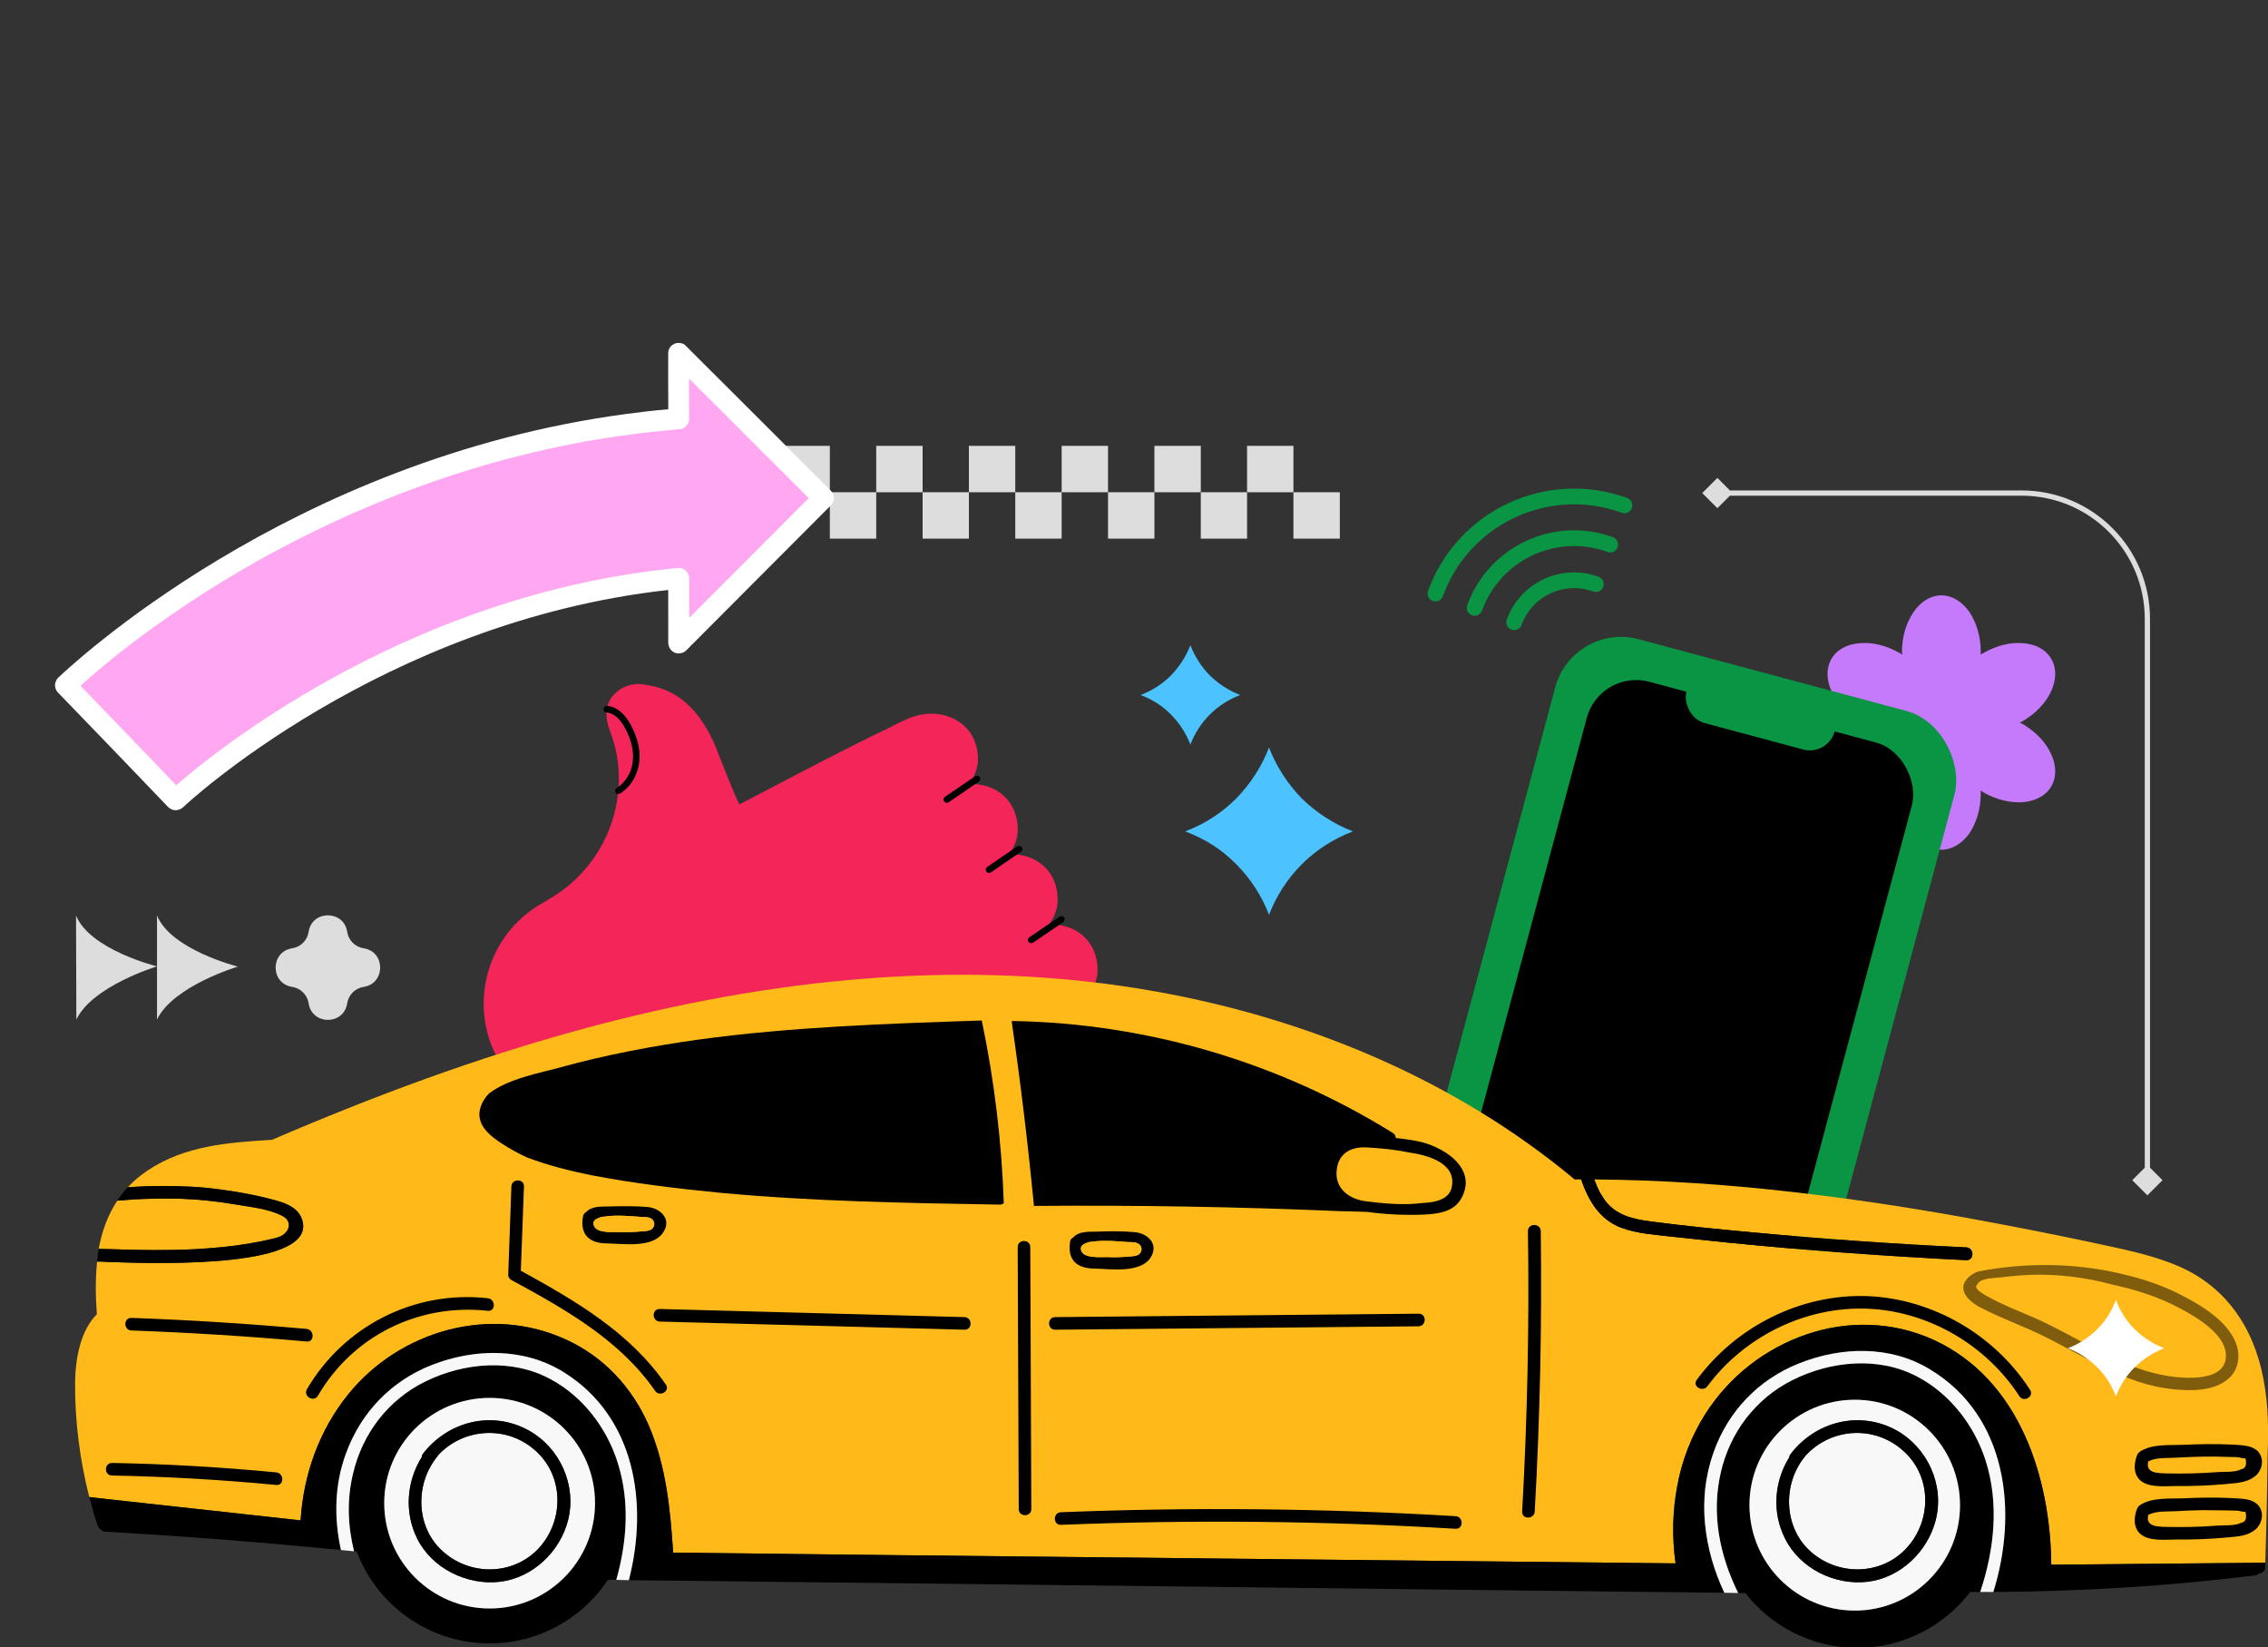
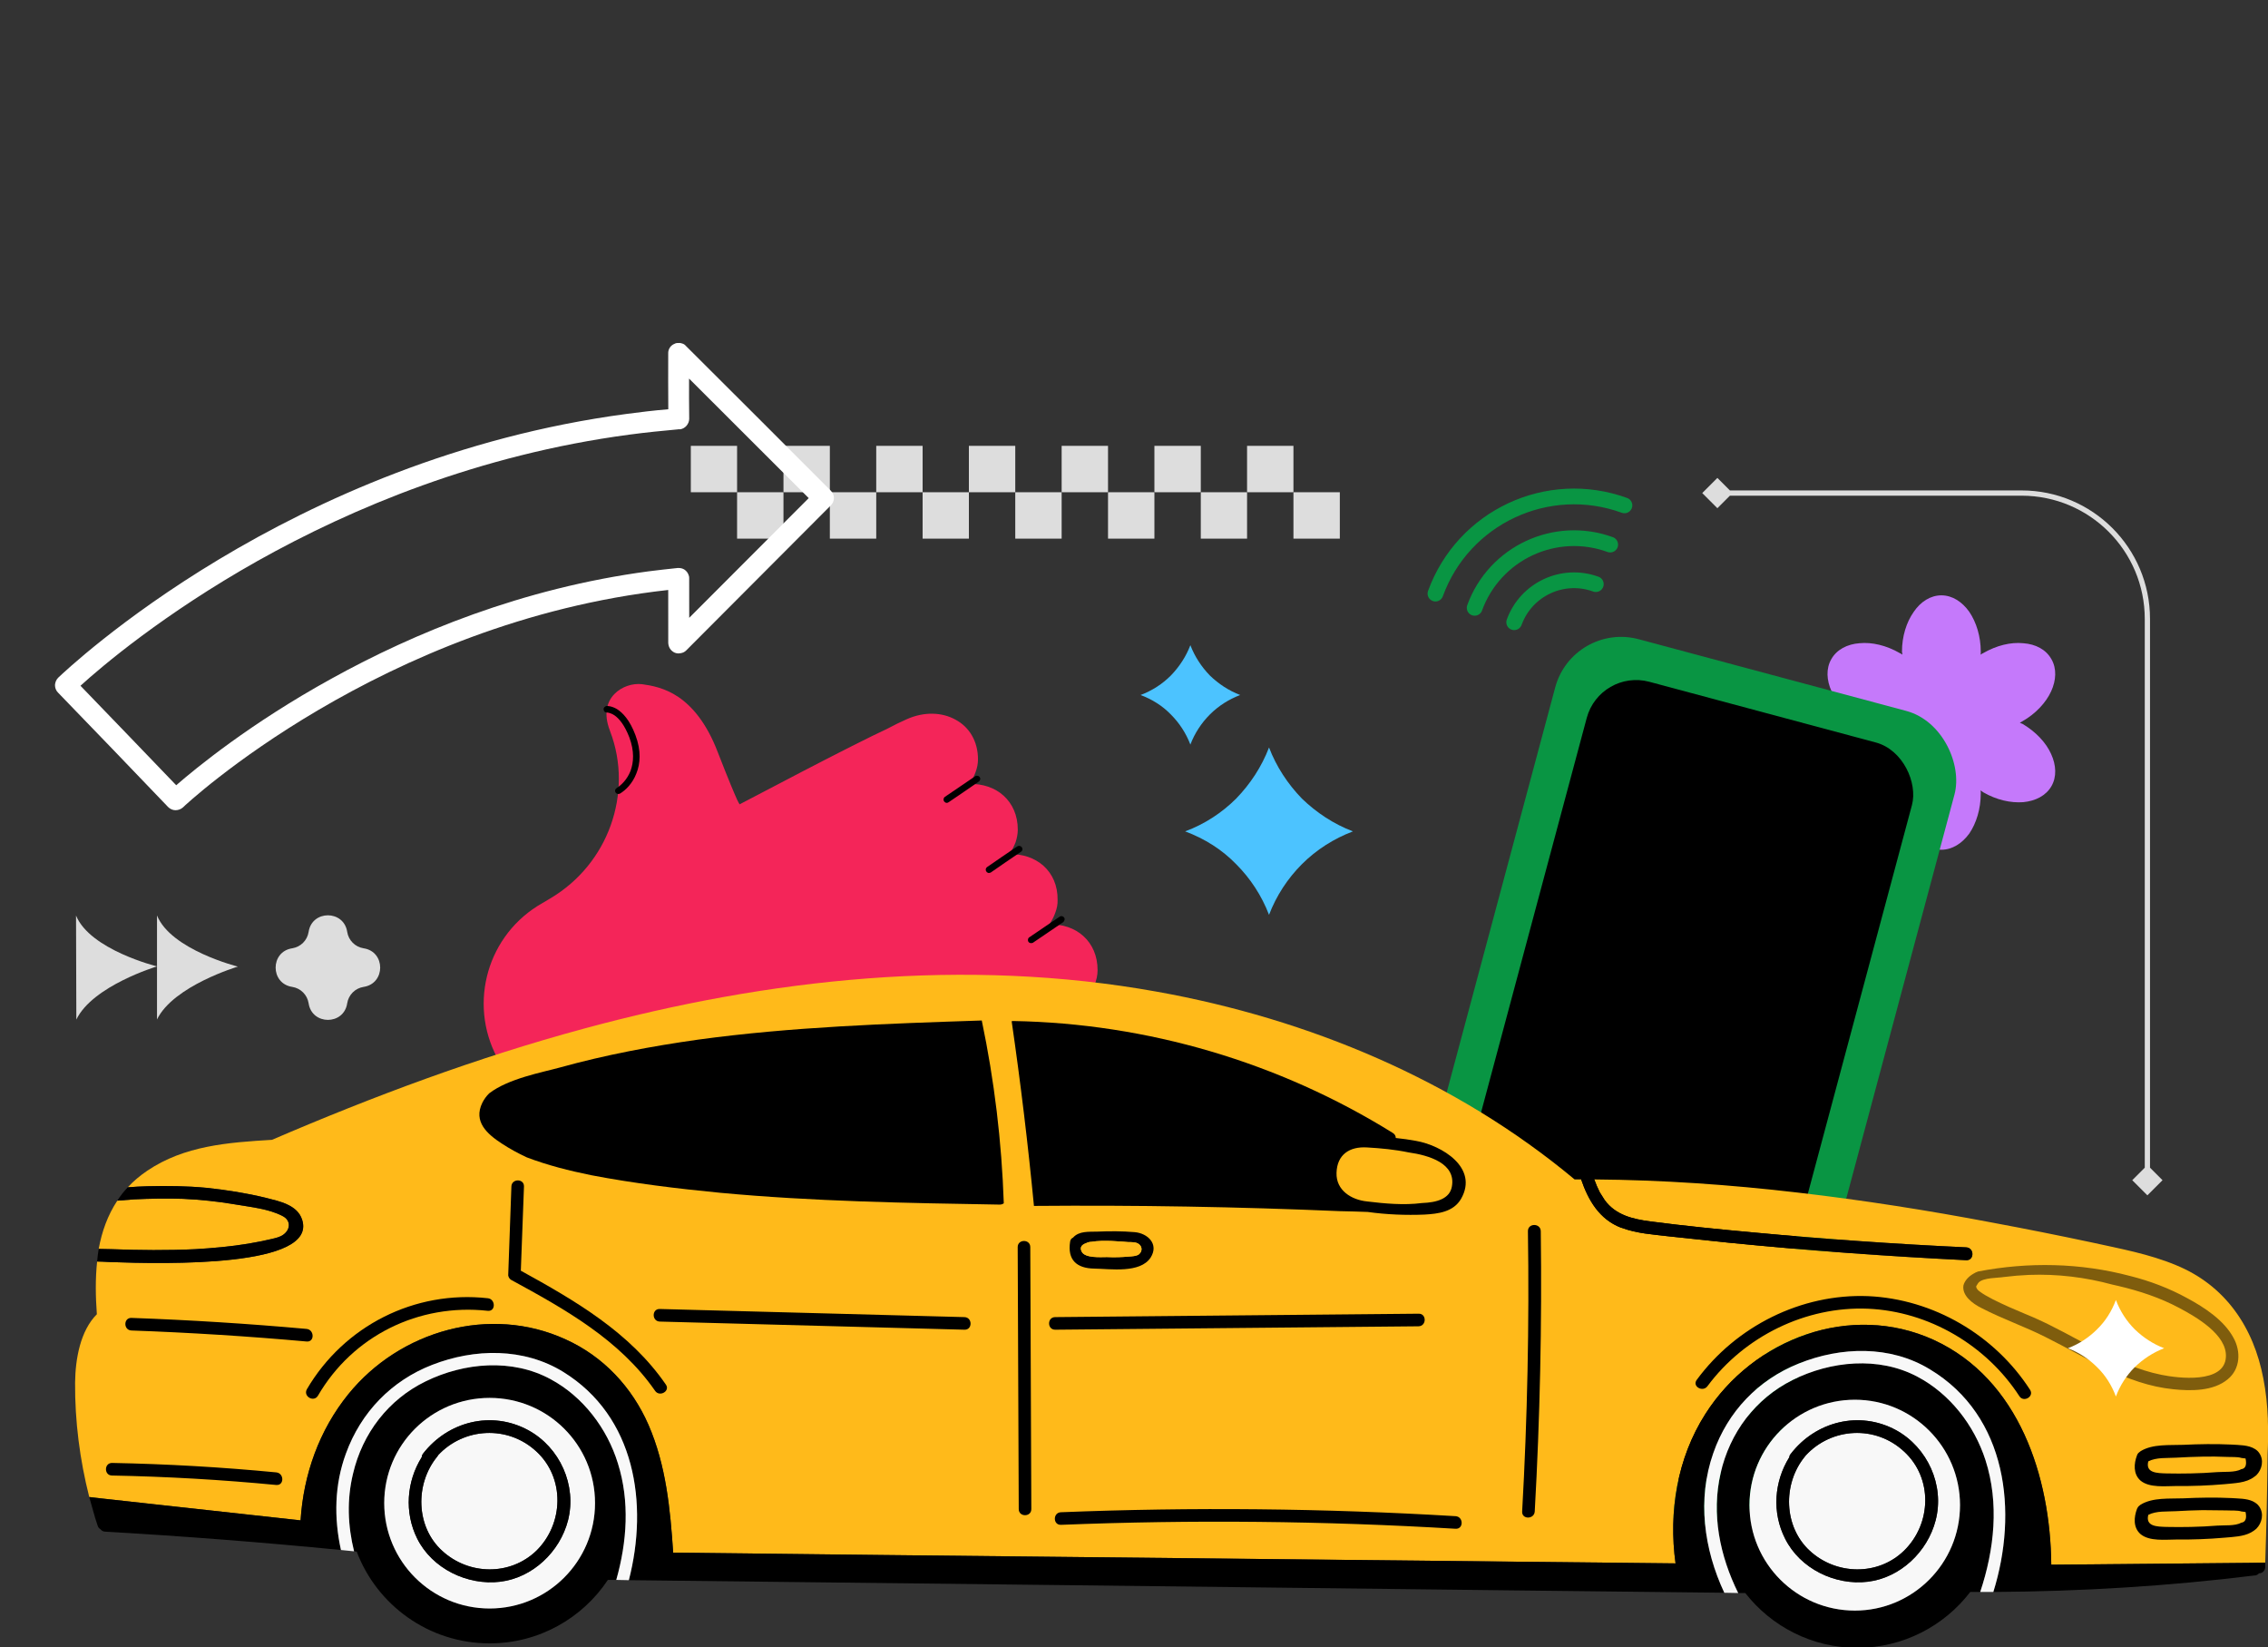
<svg xmlns="http://www.w3.org/2000/svg" width="865" height="628" viewBox="0 0 865 628" fill="none">
  <rect x="0" y="0" width="865" height="628" fill="#333333" stroke="none" />
  <g clip-path="url(#clip0_111_177)">
    <path d="M819 455.773L824.773 450L819 444.226L813.226 450L819 455.773ZM649.226 188L655 193.774L660.774 188L655 182.226L649.226 188ZM820 450V236H818V450H820ZM771 187H655V189H771V187ZM820 236C820 208.938 798.062 187 771 187V189C796.957 189 818 210.043 818 236H820Z" fill="#DDDDDD" />
    <path d="M782.284 287.496C784.233 291.743 784.462 296.22 782.398 299.779C780.334 303.337 776.435 305.404 771.618 305.863C766.916 306.207 761.526 305.059 756.365 302.075C756.212 301.998 756.059 301.883 755.907 301.73C755.754 301.654 755.563 301.539 755.333 301.386C755.41 301.615 755.448 301.807 755.448 301.96C755.448 302.189 755.448 302.381 755.448 302.534C755.448 308.503 753.728 313.898 751.09 317.801C748.337 321.589 744.553 324 740.424 324C736.296 324 732.511 321.589 729.874 317.801C727.121 313.898 725.401 308.503 725.401 302.534C725.401 302.381 725.439 302.189 725.516 301.96C725.516 301.807 725.516 301.615 725.516 301.386C725.363 301.539 725.21 301.654 725.057 301.73C724.904 301.883 724.751 301.998 724.598 302.075C719.438 305.059 713.933 306.207 709.231 305.863C704.529 305.404 700.515 303.337 698.451 299.779C696.386 296.22 696.616 291.743 698.565 287.496C700.63 283.134 704.414 279.001 709.575 276.017C709.728 275.94 709.881 275.864 710.034 275.787C710.263 275.71 710.454 275.634 710.607 275.557C710.454 275.481 710.263 275.404 710.034 275.328C709.881 275.251 709.728 275.137 709.575 274.983C704.414 272.114 700.63 267.866 698.565 263.619C696.616 259.372 696.386 254.895 698.451 251.336C700.515 247.663 704.529 245.596 709.231 245.252C713.933 244.793 719.438 246.056 724.598 249.04C724.751 249.117 724.904 249.193 725.057 249.27C725.21 249.423 725.363 249.538 725.516 249.614C725.516 249.461 725.516 249.27 725.516 249.04C725.439 248.887 725.401 248.696 725.401 248.466C725.401 242.612 727.121 237.217 729.874 233.314C732.511 229.411 736.296 227 740.424 227C744.553 227 748.337 229.411 751.09 233.314C753.728 237.217 755.448 242.612 755.448 248.466C755.448 248.696 755.448 248.887 755.448 249.04C755.448 249.27 755.41 249.461 755.333 249.614C755.563 249.538 755.754 249.423 755.907 249.27C756.059 249.193 756.212 249.117 756.365 249.04C761.526 246.056 766.916 244.793 771.618 245.252C776.435 245.596 780.334 247.663 782.398 251.336C784.462 254.895 784.233 259.372 782.284 263.619C780.334 267.866 776.435 272.114 771.389 274.983C771.159 275.137 770.968 275.251 770.815 275.328C770.662 275.404 770.509 275.481 770.357 275.557C770.509 275.634 770.662 275.71 770.815 275.787C770.968 275.864 771.159 275.94 771.389 276.017C776.435 279.001 780.334 283.134 782.284 287.496Z" fill="#C579FB" />
    <rect x="599.873" y="237" width="157.661" height="320.197" rx="26.006" transform="rotate(15 599.873 237)" fill="#099543" />
    <rect x="610.217" y="254.916" width="128.404" height="290.941" rx="19.504" transform="rotate(15 610.217 254.916)" fill="black" />
-     <rect x="645.71" y="254.33" width="58.513" height="19.504" rx="9.752" transform="rotate(15 645.71 254.33)" fill="#099543" />
    <path d="M413.193 356.915C416.532 359.947 418.626 364.372 418.612 369.922C418.618 373.794 416.881 377.496 414.204 381.001C411.532 384.433 407.848 387.663 403.893 390.513L403.958 390.663L404.027 390.74C382.646 406.289 350.378 427.229 323.513 444.23C296.647 461.231 243.851 494.264 243.851 494.264L206.268 431.279L190.705 405.229C178.456 384.728 184.8 358.198 204.998 345.455V345.455L210.058 342.447C220.933 335.96 228.857 326.025 232.912 314.707C236.968 303.39 237.229 290.695 232.696 278.832C232.699 278.784 232.677 278.734 232.631 278.683C232.634 278.634 232.614 278.56 232.57 278.46C230.14 272.191 231.489 267.59 234.279 264.676C237.068 261.762 241.303 260.461 244.86 260.876C248.412 261.364 253.477 262.227 258.69 265.728C263.971 269.305 269.468 275.597 273.745 286.789C278.096 297.985 280.235 302.923 281.211 305.095C282.26 307.271 282.223 306.611 282.223 306.611C282.223 306.611 293.43 300.728 305.988 294.188C318.546 287.648 332.596 280.533 338.291 277.925C339.693 277.223 341.021 276.541 342.274 275.88C343.526 275.267 344.7 274.723 345.797 274.247C352.463 271.254 359.312 271.558 364.415 274.396C369.594 277.164 373.024 282.539 372.999 289.623C372.983 291.229 372.677 292.819 372.079 294.393C371.558 295.898 370.741 297.46 369.783 298.941C374.759 298.777 379.42 300.348 382.76 303.38C386.099 306.413 388.192 310.837 388.179 316.388C388.164 317.994 387.857 319.584 387.332 321.162C386.738 322.663 385.994 324.229 384.964 325.706C390.012 325.546 394.601 327.113 398.013 330.15C401.352 333.182 403.445 337.607 403.359 343.153C403.417 344.763 403.11 346.353 402.512 347.927C401.987 349.505 401.175 350.994 400.217 352.475C405.193 352.311 409.854 353.882 413.193 356.915Z" fill="#F42559" />
    <path d="M235.763 302.739C235.569 302.729 235.377 302.67 235.188 302.562C235.048 302.457 234.909 302.327 234.772 302.174C234.569 301.87 234.589 301.506 234.605 301.215C234.694 300.928 234.929 300.648 235.232 300.446C237.048 299.304 239.211 297.159 240.484 293.942C241.687 290.649 241.993 286.429 240.02 281.134C238.165 276.358 236.104 273.98 234.417 272.791C232.725 271.676 231.556 271.684 231.556 271.684C231.188 271.737 230.832 271.572 230.621 271.414C230.415 271.183 230.212 270.88 230.232 270.516C230.176 270.221 230.269 269.861 230.499 269.654C230.73 269.448 230.96 269.241 231.328 269.188C231.474 269.197 233.088 269.066 235.281 270.356C237.47 271.718 240.166 274.496 242.333 280.239C244.63 286.282 244.212 291.226 242.693 294.94C241.243 298.732 238.618 301.29 236.503 302.561C236.401 302.653 236.277 302.695 236.131 302.687C236.031 302.73 235.909 302.747 235.763 302.739V302.739Z" fill="black" />
    <path d="M361.061 306.13C360.867 306.119 360.675 306.06 360.486 305.952C360.346 305.847 360.207 305.718 360.069 305.564C359.867 305.261 359.81 304.966 359.899 304.678C359.919 304.314 360.081 304.031 360.384 303.829L366.151 299.91L371.918 295.991C372.148 295.784 372.517 295.731 372.804 295.82C373.168 295.84 373.451 296.002 373.654 296.305C373.856 296.609 373.913 296.904 373.82 297.264C373.731 297.551 373.569 297.835 373.266 298.037L367.572 301.96L361.805 305.879C361.703 305.971 361.577 306.037 361.429 306.077C361.281 306.118 361.158 306.135 361.061 306.13V306.13Z" fill="black" />
    <path d="M377.119 332.871C376.924 332.86 376.757 332.802 376.617 332.697C376.425 332.638 376.286 332.508 376.2 332.309C375.993 332.078 375.941 331.71 375.957 331.419C376.05 331.059 376.211 330.776 376.515 330.573L382.209 326.65L387.975 322.731C388.279 322.529 388.574 322.472 388.934 322.565C389.226 322.581 389.505 322.815 389.711 323.046C389.914 323.349 389.966 323.717 389.95 324.009C389.862 324.296 389.7 324.579 389.396 324.781L383.63 328.7L377.859 332.692C377.759 332.735 377.635 332.777 377.487 332.818C377.387 332.861 377.264 332.879 377.119 332.871V332.871Z" fill="black" />
    <path d="M393.25 359.615C393.056 359.605 392.863 359.57 392.671 359.51C392.531 359.405 392.392 359.276 392.254 359.122C392.052 358.819 391.999 358.451 392.088 358.163C392.104 357.872 392.266 357.589 392.569 357.386L398.336 353.467L404.103 349.548C404.333 349.342 404.702 349.289 404.993 349.305C405.353 349.398 405.636 349.56 405.839 349.863C406.045 350.094 406.098 350.462 406.009 350.749C405.916 351.109 405.754 351.392 405.524 351.599L399.757 355.518L393.99 359.437C393.888 359.529 393.764 359.57 393.618 359.562C393.47 359.603 393.347 359.621 393.25 359.615V359.615Z" fill="black" />
    <path d="M263.474 170H281.121V187.689H263.474V170Z" fill="#DDDDDD" />
    <path d="M298.811 170H316.5V187.689H298.811V170Z" fill="#DDDDDD" />
    <path d="M334.189 170H351.879V187.689H334.189V170Z" fill="#DDDDDD" />
    <path d="M369.526 170H387.216V187.689H369.526V170Z" fill="#DDDDDD" />
    <path d="M404.905 170H422.595V187.689H404.905V170Z" fill="#DDDDDD" />
    <path d="M440.284 170H457.974V187.689H440.284V170Z" fill="#DDDDDD" />
    <path d="M475.621 170H493.311V187.689H475.621V170Z" fill="#DDDDDD" />
    <path d="M281.121 187.689H298.811V205.379H281.121V187.689Z" fill="#DDDDDD" />
    <path d="M316.5 187.689H334.189V205.379H316.5V187.689Z" fill="#DDDDDD" />
    <path d="M351.879 187.689H369.526V205.379H351.879V187.689Z" fill="#DDDDDD" />
    <path d="M387.216 187.689H404.905V205.379H387.216V187.689Z" fill="#DDDDDD" />
    <path d="M422.595 187.689H440.284V205.379H422.595V187.689Z" fill="#DDDDDD" />
    <path d="M457.974 187.689H475.621V205.379H457.974V187.689Z" fill="#DDDDDD" />
    <path d="M493.311 187.689H511V205.379H493.311V187.689Z" fill="#DDDDDD" />
    <path d="M553.74 452.407C552.94 457.107 547.94 458.507 542.34 458.707C535.44 459.607 528.04 458.907 521.44 458.107C515.44 457.507 509.54 453.907 509.74 447.207C509.94 440.207 514.74 437.107 521.34 437.507C526.64 437.807 531.94 438.307 537.24 439.407C545.04 440.507 555.34 443.607 553.74 452.407V452.407Z" fill="#FFBA1A" />
    <path fill-rule="evenodd" clip-rule="evenodd" d="M755.241 607.007C753.974 607.007 752.708 607.007 751.441 607.007C741.541 619.907 725.941 628.307 708.341 628.307C691.041 628.307 675.541 620.107 665.641 607.407C664.774 607.407 663.874 607.407 662.941 607.407C655.941 593.307 652.641 577.307 656.241 561.707C659.741 546.307 669.441 533.307 683.641 526.207C698.241 518.907 716.541 517.107 731.241 524.907C743.641 531.407 752.941 543.407 757.241 556.707C762.541 573.207 760.641 590.807 755.241 607.007V607.007ZM747.541 573.907C747.541 551.707 729.541 533.707 707.441 533.707C685.241 533.707 667.241 551.707 667.241 573.907C667.241 596.107 685.241 614.107 707.441 614.107C729.541 614.107 747.541 596.107 747.541 573.907Z" fill="black" />
    <path fill-rule="evenodd" clip-rule="evenodd" d="M235.041 602.407C233.974 602.407 232.907 602.407 231.841 602.407C222.141 617.007 205.541 626.607 186.741 626.607C163.541 626.607 143.741 612.007 136.041 591.607C135.707 591.54 135.374 591.507 135.041 591.507C132.641 581.807 132.241 571.807 134.641 561.907C138.241 546.507 148.141 533.607 162.341 526.707C177.041 519.507 195.341 517.907 210.041 525.907C222.341 532.507 231.541 544.607 235.641 557.907C240.241 572.507 239.141 587.907 235.041 602.407ZM226.941 573.107C226.941 550.907 208.941 533.007 186.741 533.007C164.541 533.007 146.541 550.907 146.541 573.107C146.541 595.307 164.541 613.307 186.741 613.307C208.941 613.307 226.941 595.307 226.941 573.107Z" fill="black" />
    <path d="M856.441 556.107C856.974 558.64 856.408 560.007 854.741 560.207C852.541 561.507 848.141 561.107 845.641 561.307C842.308 561.573 838.941 561.74 835.541 561.807C832.474 561.873 829.408 561.873 826.341 561.807C822.541 561.707 818.241 561.607 819.341 557.207C822.441 555.607 826.541 556.007 829.841 555.807C833.241 555.607 836.641 555.473 840.041 555.407C843.108 555.34 846.174 555.373 849.241 555.507C850.741 555.607 853.441 555.407 854.841 555.907C855.374 555.973 855.908 556.04 856.441 556.107V556.107Z" fill="#FFBA1A" />
    <path d="M42.541 476.307C40.941 476.307 39.307 476.273 37.641 476.207C38.841 469.607 41.041 463.407 44.741 457.807C46.874 457.607 49.007 457.44 51.141 457.307C57.341 457.007 63.641 456.907 69.841 457.107C76.441 457.407 83.041 458.107 89.541 459.207C95.341 460.207 102.641 460.907 107.841 463.707C110.941 465.307 110.841 468.707 108.141 470.707C106.841 471.707 105.241 472.007 103.641 472.407C100.641 473.107 97.641 473.707 94.641 474.207C87.941 475.307 81.241 475.907 74.441 476.307C63.841 476.807 53.241 476.707 42.541 476.307V476.307Z" fill="#FFBA1A" />
    <path d="M856.441 576.507C856.974 579.04 856.408 580.407 854.741 580.607C852.541 581.907 848.141 581.507 845.641 581.707C842.308 581.973 838.941 582.14 835.541 582.207C832.474 582.273 829.408 582.273 826.341 582.207C822.541 582.107 818.241 582.007 819.341 577.607C822.441 576.007 826.541 576.407 829.841 576.207C833.241 576.007 836.641 575.873 840.041 575.807C843.108 575.807 846.174 575.84 849.241 575.907C850.741 576.007 853.441 575.807 854.841 576.307C855.374 576.373 855.908 576.44 856.441 576.507V576.507Z" fill="#FFBA1A" />
    <path d="M824.341 524.207C815.341 522.407 806.941 518.507 798.841 514.207C791.141 510.207 783.541 505.807 775.541 502.307C773.541 501.407 759.741 496.007 755.141 492.507C754.741 492.24 754.407 491.94 754.141 491.607C753.741 491.007 753.541 490.507 753.841 490.207C753.907 490.073 753.974 489.973 754.041 489.907C754.174 489.64 754.374 489.34 754.641 489.007C756.541 487.107 761.941 487.307 764.341 486.907C767.541 486.507 770.741 486.24 773.941 486.107C784.641 485.707 795.341 487.007 805.641 489.807C806.374 489.94 807.107 490.107 807.841 490.307C815.941 492.207 823.841 494.807 831.141 498.707C837.541 502.107 849.441 508.907 848.941 517.407C848.441 527.707 830.641 525.507 824.341 524.207V524.207Z" fill="#FFBA1A" />
    <path d="M863.941 595.807C864.407 582.007 864.707 568.207 864.84 554.407C865.04 550.107 865.141 545.907 864.941 541.707V541.307V541.007C864.741 535.907 864.241 530.807 863.241 525.707C859.541 506.107 848.741 490.107 829.941 482.407C819.641 478.107 808.541 476.107 797.641 473.707C785.107 471.04 772.574 468.54 760.04 466.207C735.34 461.507 710.54 457.607 685.54 454.707C659.84 451.707 633.94 449.907 608.04 449.707C608.64 451.373 609.341 453.007 610.141 454.607C610.74 455.607 611.374 456.607 612.04 457.607C616.24 463.307 622.64 464.807 629.34 465.707C642.34 467.407 655.44 468.707 668.54 469.907C695.607 472.44 722.741 474.34 749.941 475.607C753.041 475.807 753.041 480.607 749.941 480.507C719.641 479.007 689.341 476.807 659.141 473.807L636.54 471.407C630.54 470.707 624.24 470.307 618.641 468.207C618.507 468.207 618.374 468.173 618.241 468.107C609.941 464.907 605.74 457.607 603.04 449.707H600.54C555.24 411.907 499.14 388.507 441.14 378.107C368.24 365.007 293.34 373.007 222.34 392.307C181.74 403.307 142.34 418.007 103.74 434.607C87.04 435.607 70.341 436.807 56.141 446.407C53.34 448.307 50.84 450.407 48.74 452.707C51.274 452.507 53.774 452.373 56.24 452.307C63.74 452.107 71.24 452.207 78.74 452.907C86.34 453.707 93.94 454.907 101.34 456.707C106.34 458.007 113.44 459.307 115.24 465.107C121.04 483.207 63.44 482.007 41.84 481.207C39.94 481.107 38.24 481.007 37.041 481.007C36.34 487.607 36.441 494.407 36.941 501.107C30.64 507.407 28.741 518.107 28.64 527.207C28.541 541.907 30.441 556.607 34.041 570.807L39.24 571.407C64.374 574.207 89.507 576.973 114.64 579.707C115.74 562.207 121.74 545.307 132.84 531.607C152.54 507.307 186.94 497.507 215.74 510.707C230.14 517.207 241.04 528.907 247.34 543.307C254.04 558.707 255.64 575.407 256.74 592.007C283.207 592.273 309.674 592.573 336.14 592.907C437.14 593.973 538.107 595.04 639.04 596.107C636.34 576.507 639.641 556.007 650.441 539.107C668.741 510.407 705.74 496.407 737.54 510.907C770.14 525.907 782.04 563.207 782.34 596.607C807.807 596.34 833.274 596.107 858.741 595.907L863.941 595.807Z" fill="#FFBA1A" />
    <path d="M204.541 591.307C194.541 600.907 178.741 600.607 168.641 591.307C158.541 582.107 158.241 565.807 166.741 555.407C166.874 555.273 166.974 555.107 167.041 554.907C176.841 544.307 193.641 543.307 204.541 553.407C215.541 563.507 215.041 581.007 204.541 591.307V591.307Z" fill="#F8F8F8" />
    <path fill-rule="evenodd" clip-rule="evenodd" d="M226.941 573.107C226.941 595.307 208.941 613.307 186.741 613.307C164.541 613.307 146.541 595.307 146.541 573.107C146.541 550.907 164.541 533.007 186.741 533.007C208.941 533.007 226.941 550.907 226.941 573.107ZM201.441 545.307C187.441 537.707 170.741 542.007 161.241 554.407C160.974 554.807 160.841 555.207 160.841 555.607C155.041 564.907 154.141 576.707 159.141 586.707C164.841 598.107 178.241 604.607 190.741 603.107C203.141 601.607 213.541 591.707 216.641 579.707C220.041 566.307 213.541 551.907 201.441 545.307V545.307Z" fill="#F8F8F8" />
    <path fill-rule="evenodd" clip-rule="evenodd" d="M747.54 573.907C747.54 596.107 729.54 614.107 707.44 614.107C685.24 614.107 667.24 596.107 667.24 573.907C667.24 551.707 685.24 533.707 707.44 533.707C729.54 533.707 747.54 551.707 747.54 573.907ZM723.14 545.307C709.14 537.707 692.44 542.007 682.94 554.407C682.607 554.807 682.44 555.207 682.44 555.607C676.64 564.907 675.74 576.707 680.84 586.707C686.54 598.107 699.84 604.607 712.34 603.107C724.74 601.607 735.14 591.707 738.24 579.707C741.74 566.307 735.14 551.907 723.14 545.307V545.307Z" fill="#F8F8F8" />
    <path d="M726.14 591.307C716.24 600.907 700.341 600.607 690.241 591.307C680.241 582.107 679.84 565.807 688.34 555.407C688.474 555.273 688.607 555.107 688.741 554.907C698.541 544.307 715.24 543.307 726.14 553.407C737.24 563.507 736.74 581.007 726.14 591.307Z" fill="#F8F8F8" />
    <path fill-rule="evenodd" clip-rule="evenodd" d="M738.24 579.707C735.14 591.707 724.74 601.607 712.34 603.107C699.84 604.607 686.54 598.107 680.84 586.707C675.74 576.707 676.64 564.907 682.44 555.607C682.44 555.207 682.607 554.807 682.94 554.407C692.44 542.007 709.14 537.707 723.14 545.307C735.14 551.907 741.74 566.307 738.24 579.707V579.707ZM726.14 553.407C715.24 543.307 698.54 544.307 688.74 554.907C688.607 555.107 688.473 555.273 688.34 555.407C679.84 565.807 680.24 582.107 690.24 591.307C700.34 600.607 716.24 600.907 726.14 591.307C736.74 581.007 737.24 563.507 726.14 553.407Z" fill="black" />
    <path fill-rule="evenodd" clip-rule="evenodd" d="M216.64 579.707C213.54 591.707 203.14 601.607 190.74 603.107C178.24 604.607 164.84 598.107 159.14 586.707C154.14 576.707 155.04 564.907 160.84 555.607C160.84 555.207 160.974 554.807 161.24 554.407C170.74 542.007 187.44 537.707 201.44 545.307C213.54 551.907 220.04 566.307 216.64 579.707V579.707ZM204.54 553.407C193.64 543.307 176.84 544.307 167.04 554.907C166.974 555.107 166.874 555.273 166.74 555.407C158.24 565.807 158.54 582.107 168.64 591.307C178.74 600.607 194.54 600.907 204.54 591.307C215.04 581.007 215.54 563.507 204.54 553.407V553.407Z" fill="black" />
    <path d="M858.741 595.907L863.941 595.807C863.941 596.407 863.941 597.007 863.941 597.607C863.841 599.107 862.641 599.907 861.541 599.907C861.208 600.307 860.774 600.573 860.241 600.707C860.174 600.707 860.074 600.707 859.941 600.707C826.841 604.807 793.641 606.807 760.241 607.007C769.741 576.607 765.641 539.907 736.041 522.107C720.941 512.907 702.141 513.407 686.041 519.907C670.541 526.107 658.941 538.207 653.441 554.007C647.241 571.607 649.841 590.707 657.641 607.307C630.774 607.04 603.908 606.74 577.041 606.407C464.641 605.073 352.241 603.773 239.841 602.507C247.341 573.407 242.341 540.107 214.841 523.107C199.741 513.807 181.041 514.107 164.841 520.407C149.341 526.407 137.641 538.507 131.941 554.207C127.541 566.107 127.341 578.807 130.041 591.007C100.108 588.073 70.141 585.74 40.141 584.007C39.341 584.007 38.741 583.607 38.341 583.107C37.841 582.807 37.441 582.407 37.241 581.707C36.574 579.773 35.974 577.807 35.441 575.807C34.974 574.14 34.508 572.473 34.041 570.807C35.774 571.007 37.508 571.207 39.241 571.407C64.374 574.207 89.508 576.973 114.641 579.707C115.741 562.207 121.741 545.307 132.841 531.607C152.541 507.307 186.941 497.507 215.741 510.707C230.141 517.207 241.041 528.907 247.341 543.307C254.041 558.707 255.641 575.407 256.741 592.007C283.208 592.273 309.674 592.573 336.141 592.907C437.141 593.973 538.108 595.04 639.041 596.107C636.341 576.507 639.641 556.007 650.441 539.107C668.741 510.407 705.741 496.407 737.541 510.907C770.141 525.907 782.041 563.207 782.341 596.607C807.808 596.34 833.274 596.107 858.741 595.907V595.907Z" fill="black" />
    <path d="M774.241 529.907C775.941 532.507 771.741 534.907 770.141 532.307C757.541 512.907 735.641 500.007 712.441 499.007C688.741 498.007 665.341 509.507 651.241 528.507C649.441 531.007 645.241 528.607 647.141 526.107C662.141 505.707 686.941 493.207 712.441 494.207C737.341 495.307 760.741 509.007 774.241 529.907V529.907Z" fill="black" />
    <path d="M374.441 389.107C379.241 412.007 382.04 435.307 382.84 458.807C382.44 459.107 381.94 459.307 381.24 459.307C345.74 458.707 310.14 458.107 274.74 454.807C258.24 453.207 241.741 451.207 225.541 448.107C217.141 446.407 208.841 444.307 200.941 441.307C197.607 439.773 194.407 438.007 191.34 436.007C185.84 432.407 180.441 427.707 183.941 420.507C184.641 419.107 185.541 417.907 186.541 416.907C193.941 411.207 206.74 408.907 213.64 407.007C230.94 402.207 248.54 398.907 266.24 396.407C302.14 391.507 338.341 390.307 374.441 389.107V389.107Z" fill="black" />
    <path fill-rule="evenodd" clip-rule="evenodd" d="M557.241 457.107C554.341 462.107 548.541 462.807 543.341 463.107C536.241 463.407 528.741 463.107 521.641 462.107C518.174 461.973 514.674 461.873 511.141 461.807C472.208 460.14 433.274 459.473 394.341 459.807C392.074 436.273 389.241 412.807 385.841 389.407C385.974 389.34 386.174 389.307 386.441 389.307C437.541 390.207 487.841 405.007 531.241 432.007C532.041 432.507 532.341 433.207 532.341 433.907C534.941 434.173 537.507 434.54 540.041 435.007C549.841 436.707 564.041 445.207 557.241 457.107V457.107ZM537.241 439.407C531.941 438.307 526.641 437.807 521.341 437.507C514.741 437.107 509.941 440.207 509.741 447.207C509.541 453.907 515.441 457.507 521.441 458.107C528.041 458.907 535.441 459.607 542.341 458.707C547.941 458.507 552.941 457.107 553.741 452.407C555.341 443.607 545.041 440.507 537.241 439.407V439.407Z" fill="black" />
    <path d="M555.14 582.907C505.04 579.907 454.74 579.407 404.64 581.407C401.54 581.507 401.54 576.707 404.64 576.607C454.74 574.607 505.04 575.107 555.14 578.107C558.24 578.307 558.24 583.107 555.14 582.907Z" fill="black" />
    <path d="M603.04 449.707C604.707 449.707 606.373 449.707 608.04 449.707C608.64 451.373 609.34 453.007 610.14 454.607C610.74 455.607 611.373 456.607 612.04 457.607C616.24 463.307 622.64 464.807 629.34 465.707C642.34 467.407 655.44 468.707 668.54 469.907C695.607 472.44 722.74 474.34 749.94 475.607C753.04 475.807 753.04 480.607 749.94 480.507C719.64 479.007 689.34 476.807 659.14 473.807C651.607 473.007 644.04 472.207 636.44 471.407C630.54 470.707 624.24 470.307 618.64 468.207C618.507 468.207 618.374 468.173 618.24 468.107C609.94 464.907 605.74 457.607 603.04 449.707Z" fill="black" />
    <path opacity="0.5" fill-rule="evenodd" clip-rule="evenodd" d="M828.841 529.707C810.941 527.907 795.841 517.607 780.141 509.807C772.241 505.807 763.741 502.907 755.841 498.807C752.141 497.007 748.241 493.907 748.841 490.107C749.341 488.207 750.941 486.607 752.741 485.607C753.274 485.273 753.841 485.007 754.441 484.807C773.641 481.107 793.441 481.507 812.341 486.507C819.941 488.407 827.341 491.207 834.241 495.007C840.741 498.507 848.241 503.407 851.841 510.107C854.741 515.307 854.441 522.007 849.641 525.907C844.141 530.507 835.541 530.407 828.841 529.707ZM824.341 524.207C830.641 525.507 848.441 527.707 848.941 517.407C849.441 508.907 837.541 502.107 831.141 498.707C823.841 494.807 815.941 492.207 807.841 490.307C807.107 490.107 806.374 489.94 805.641 489.807C795.341 487.007 784.641 485.707 773.941 486.107C770.741 486.24 767.541 486.507 764.341 486.907C761.941 487.307 756.541 487.107 754.641 489.007C754.374 489.34 754.174 489.64 754.041 489.907C753.974 489.973 753.907 490.073 753.841 490.207C753.541 490.507 753.741 491.007 754.141 491.607C754.407 491.94 754.741 492.24 755.141 492.507C759.741 496.007 773.541 501.407 775.541 502.307C783.541 505.807 791.141 510.207 798.841 514.207C806.941 518.507 815.341 522.407 824.341 524.207V524.207Z" fill="black" />
    <path fill-rule="evenodd" clip-rule="evenodd" d="M861.64 554.007C863.54 556.707 862.74 560.307 860.54 562.507C860.273 562.707 860.007 562.907 859.74 563.107C856.64 565.507 852.14 565.507 848.44 565.907C842.307 566.44 836.173 566.673 830.04 566.607C825.94 566.607 819.74 567.407 816.34 564.507C813.54 562.007 813.84 558.007 815.04 554.907C815.24 554.307 815.54 554.007 815.94 553.707C816.073 553.573 816.24 553.44 816.44 553.307C821.04 550.507 827.44 551.107 832.64 550.907C838.84 550.607 844.94 550.507 851.14 550.807C853.94 551.007 857.54 550.907 860.04 552.507C860.707 552.907 861.24 553.407 861.64 554.007V554.007ZM856.44 556.107C855.907 556.04 855.373 555.973 854.84 555.907C853.44 555.407 850.74 555.607 849.24 555.507C846.174 555.373 843.107 555.34 840.04 555.407C836.64 555.473 833.24 555.607 829.84 555.807C826.54 556.007 822.44 555.607 819.34 557.207C818.24 561.607 822.54 561.707 826.34 561.807C829.407 561.873 832.473 561.873 835.54 561.807C838.94 561.74 842.307 561.573 845.64 561.307C848.14 561.107 852.54 561.507 854.74 560.207C856.407 560.007 856.973 558.64 856.44 556.107V556.107Z" fill="black" />
    <path fill-rule="evenodd" clip-rule="evenodd" d="M861.64 574.407C863.54 577.107 862.74 580.707 860.54 582.907C859.94 583.44 859.273 583.907 858.54 584.307C855.64 585.907 851.74 586.007 848.44 586.307C842.307 586.84 836.173 587.073 830.04 587.007C825.94 587.007 819.74 587.807 816.34 584.907C813.54 582.407 813.84 578.507 815.04 575.307C815.24 574.807 815.54 574.407 815.94 574.107C816.073 573.973 816.24 573.84 816.44 573.707C821.04 570.907 827.44 571.507 832.64 571.307C838.84 571.007 844.94 570.907 851.14 571.207C853.64 571.407 856.74 571.307 859.14 572.407C860.14 572.907 861.04 573.507 861.64 574.407ZM856.44 576.507C855.907 576.44 855.373 576.373 854.84 576.307C853.44 575.807 850.74 576.007 849.24 575.907C846.174 575.84 843.107 575.807 840.04 575.807C836.64 575.873 833.24 576.007 829.84 576.207C826.54 576.407 822.44 576.007 819.34 577.607C818.24 582.007 822.54 582.107 826.34 582.207C829.407 582.273 832.473 582.273 835.54 582.207C838.94 582.14 842.307 581.973 845.64 581.707C848.14 581.507 852.54 581.907 854.74 580.607C856.407 580.407 856.973 579.04 856.44 576.507V576.507Z" fill="black" />
    <path d="M587.64 469.407C588.107 505.073 587.34 540.707 585.34 576.307C585.14 579.407 580.34 579.407 580.54 576.307C582.54 540.707 583.274 505.073 582.74 469.407C582.74 466.307 587.54 466.307 587.64 469.407V469.407Z" fill="black" />
    <path d="M402.44 507.007C399.34 507.007 399.34 502.207 402.44 502.207C448.64 501.74 494.84 501.307 541.04 500.907C544.14 500.807 544.14 505.607 541.04 505.707C494.84 506.107 448.64 506.54 402.44 507.007Z" fill="black" />
    <path d="M367.84 507.007C329.107 505.94 290.374 504.907 251.64 503.907C248.54 503.807 248.54 499.007 251.64 499.107C290.374 500.107 329.107 501.14 367.84 502.207C370.94 502.307 370.94 507.107 367.84 507.007Z" fill="black" />
    <path d="M392.941 475.507C393.074 508.773 393.207 542.073 393.341 575.407C393.341 578.507 388.541 578.507 388.541 575.407C388.407 542.073 388.274 508.773 388.141 475.507C388.141 472.407 392.941 472.407 392.941 475.507Z" fill="black" />
    <path d="M105.341 566.207C84.541 564.207 63.674 563.007 42.741 562.607C39.641 562.607 39.641 557.807 42.741 557.807C63.674 558.207 84.541 559.407 105.341 561.407C108.441 561.707 108.441 566.507 105.341 566.207Z" fill="black" />
    <path d="M116.94 511.507C94.74 509.507 72.474 508.107 50.14 507.307C47.04 507.207 47.04 502.407 50.14 502.507C72.474 503.307 94.74 504.707 116.94 506.707C119.94 507.007 120.04 511.807 116.94 511.507Z" fill="black" />
    <path d="M186.04 499.807C159.74 496.907 134.54 509.307 121.24 532.207C119.64 534.807 115.54 532.407 117.04 529.707C131.24 505.507 158.14 491.907 186.04 495.007C189.04 495.307 189.14 500.107 186.04 499.807V499.807Z" fill="black" />
    <path d="M253.941 527.907C255.741 530.407 251.541 532.807 249.841 530.307C236.341 510.807 215.341 499.107 194.941 488.007C194.241 487.607 193.741 486.707 193.841 485.907C194.241 474.773 194.641 463.607 195.041 452.407C195.141 449.307 199.941 449.307 199.841 452.407C199.441 463.14 199.041 473.84 198.641 484.507C219.341 495.907 240.241 508.007 253.941 527.907Z" fill="black" />
    <path d="M41.841 481.207C39.941 481.107 38.241 481.007 37.041 481.007C37.174 479.407 37.374 477.807 37.641 476.207C39.308 476.273 40.941 476.307 42.541 476.307C53.241 476.707 63.841 476.807 74.441 476.307C81.241 475.907 87.941 475.307 94.641 474.207C97.641 473.707 100.641 473.107 103.641 472.407C105.241 472.007 106.841 471.707 108.141 470.707C110.841 468.707 110.941 465.307 107.841 463.707C102.641 460.907 95.341 460.207 89.541 459.207C83.041 458.107 76.441 457.407 69.841 457.107C63.641 456.907 57.341 457.007 51.141 457.307C49.008 457.44 46.874 457.607 44.741 457.807C45.874 456.007 47.208 454.307 48.741 452.707C51.274 452.507 53.774 452.373 56.241 452.307C63.741 452.107 71.241 452.207 78.741 452.907C86.341 453.707 93.941 454.907 101.341 456.707C106.341 458.007 113.441 459.307 115.241 465.107C121.041 483.207 63.441 482.007 41.841 481.207Z" fill="black" />
-     <path fill-rule="evenodd" clip-rule="evenodd" d="M231.54 474.107C224.84 474.107 221.14 470.807 222.34 463.907C222.44 463.107 222.84 462.607 223.34 462.307C225.74 459.707 229.44 460.107 232.64 460.007C237.34 459.907 242.14 459.807 246.84 460.207C251.84 460.607 256.34 464.807 252.94 469.907C248.94 476.007 237.64 474.207 231.54 474.107V474.107ZM236.24 469.807C239.04 469.873 241.874 469.773 244.74 469.507C245.94 469.407 247.64 469.407 248.64 468.607C250.04 467.307 249.74 465.307 248.14 464.507C247.14 464.007 245.74 464.007 244.44 464.007C241.84 463.807 234.94 463.107 230.44 463.907C229.64 463.907 228.94 464.107 228.34 464.407C226.64 465.007 225.84 466.007 226.64 467.607C227.94 470.307 234.04 469.707 236.24 469.807V469.807Z" fill="black" />
    <path fill-rule="evenodd" clip-rule="evenodd" d="M417.34 483.707C410.64 483.607 407.04 480.407 408.14 473.407C408.24 472.607 408.74 472.107 409.24 471.907C411.54 469.307 415.24 469.707 418.54 469.607C423.24 469.407 428.04 469.407 432.74 469.807C437.64 470.207 442.14 474.307 438.84 479.507C434.84 485.607 423.44 483.807 417.34 483.707V483.707ZM422.14 479.307C424.94 479.44 427.74 479.373 430.54 479.107C431.74 479.007 433.44 479.007 434.44 478.207C435.94 476.907 435.54 474.907 433.94 474.107C433.04 473.607 431.54 473.607 430.34 473.607C427.74 473.407 420.74 472.707 416.24 473.507C415.54 473.507 414.84 473.707 414.24 474.007C412.54 474.607 411.74 475.607 412.54 477.207C413.74 479.807 419.94 479.307 422.14 479.307V479.307Z" fill="black" />
    <path d="M412.54 477.207C411.74 475.607 412.541 474.607 414.241 474.007C414.841 473.707 415.541 473.507 416.241 473.507C420.741 472.707 427.74 473.407 430.34 473.607C431.54 473.607 433.041 473.607 433.941 474.107C435.541 474.907 435.941 476.907 434.441 478.207C433.441 479.007 431.74 479.007 430.54 479.107C427.74 479.373 424.941 479.44 422.141 479.307C419.941 479.307 413.74 479.807 412.54 477.207V477.207Z" fill="#FFBA1A" />
    <path d="M226.64 467.607C225.84 466.007 226.64 465.007 228.34 464.407C228.94 464.107 229.64 463.907 230.44 463.907C234.94 463.107 241.84 463.807 244.44 464.007C245.74 464.007 247.14 464.007 248.14 464.507C249.74 465.307 250.04 467.307 248.64 468.607C247.64 469.407 245.94 469.407 244.74 469.507C241.873 469.773 239.04 469.873 236.24 469.807C234.04 469.707 227.94 470.307 226.64 467.607V467.607Z" fill="#FFBA1A" />
    <path d="M760.241 607.007C758.574 607.007 756.908 607.007 755.241 607.007C760.641 590.807 762.541 573.207 757.241 556.707C752.941 543.407 743.641 531.407 731.241 524.907C716.541 517.107 698.241 518.907 683.641 526.207C669.441 533.307 659.741 546.307 656.241 561.707C652.641 577.307 655.941 593.307 662.941 607.407C661.141 607.407 659.374 607.373 657.641 607.307C649.841 590.707 647.241 571.607 653.441 554.007C658.941 538.207 670.541 526.107 686.041 519.907C702.141 513.407 720.941 512.907 736.041 522.107C765.641 539.907 769.741 576.607 760.241 607.007V607.007Z" fill="#F8F8F8" />
    <path d="M239.841 602.507C238.241 602.507 236.641 602.473 235.041 602.407C239.141 587.907 240.241 572.507 235.641 557.907C231.541 544.607 222.341 532.507 210.041 525.907C195.341 517.907 177.041 519.507 162.341 526.707C148.141 533.607 138.241 546.507 134.641 561.907C132.241 571.807 132.641 581.807 135.041 591.507C133.374 591.307 131.707 591.14 130.041 591.007C127.341 578.807 127.541 566.107 131.941 554.207C137.641 538.507 149.341 526.407 164.841 520.407C181.041 514.107 199.741 513.807 214.841 523.107C242.341 540.107 247.341 573.407 239.841 602.507V602.507Z" fill="#F8F8F8" />
    <path d="M814.191 506.877C817.391 509.977 821.192 512.476 825.392 514.076C821.192 515.676 817.391 518.176 814.191 521.276C811.091 524.376 808.591 528.177 806.991 532.477C805.391 528.177 802.992 524.376 799.792 521.276C796.692 518.176 792.891 515.676 788.691 514.076C792.891 512.476 796.692 509.977 799.792 506.877C802.992 503.777 805.391 499.976 806.991 495.676C808.591 499.976 811.091 503.777 814.191 506.877Z" fill="white" />
    <path d="M29.117 388.758C35.293 375.861 59.883 368.48 59.883 368.48C59.883 368.48 34.361 362.187 29 349.096L29.117 388.758Z" fill="#DDDDDD" />
    <path d="M59.879 388.719C66.133 375.861 90.723 368.558 90.723 368.558C90.723 368.558 65.201 362.187 59.879 349.057V388.719Z" fill="#DDDDDD" />
    <path d="M111.445 376.295C114.679 376.8 117.201 379.322 117.706 382.556C118.981 390.981 131.146 390.981 132.421 382.556C132.926 379.322 135.448 376.8 138.681 376.295C147.107 375.02 147.107 362.855 138.681 361.58C135.448 361.075 132.926 358.553 132.421 355.319C131.146 346.894 118.981 346.894 117.706 355.319C117.201 358.553 114.679 361.075 111.445 361.58C103.019 362.855 103.019 375.02 111.445 376.295Z" fill="#DDDDDD" />
-     <path d="M286.42 162.289L258.84 134.707L258.857 147.207L258.873 159.707C255.564 159.965 252.306 160.261 249.099 160.597C245.893 160.932 242.692 161.313 239.497 161.739C175.645 170.244 122.923 194.233 85.712 216.57C48.501 238.906 26.791 259.52 24.964 261.275L46.011 283.133L66.981 304.932C67.418 304.6 86.949 286.198 120.6 266.535C154.261 246.938 202.033 226.012 258.874 220.57L258.863 232.868L258.852 245.166L286.493 217.51L314.076 189.93L286.42 162.289Z" fill="#FFA7F0" />
    <path fill-rule="evenodd" clip-rule="evenodd" d="M258.319 130.792C258.139 130.816 257.959 130.84 257.779 130.864C257.65 130.927 257.498 130.993 257.324 131.062C256.541 131.372 255.92 131.867 255.52 132.47C255.061 133.15 254.822 133.937 254.853 134.689L254.838 145.407L254.882 156.049C252.209 156.267 249.542 156.531 246.881 156.84C244.22 157.148 241.585 157.476 238.975 157.824C174.448 166.419 121.146 190.692 83.489 213.294C45.9 235.886 23.948 256.739 22.179 258.418C21.391 259.209 21.045 260.217 20.968 261.189C20.968 262.22 21.314 263.273 22.106 264.06L43.144 285.851L64.123 307.718C64.915 308.505 65.932 308.919 66.895 308.928C67.925 308.929 68.978 308.582 69.775 307.858C70.135 307.466 89.004 289.772 121.495 270.675C153.986 251.578 200.088 231.011 254.855 224.953L254.866 245.148C254.906 245.966 255.149 246.758 255.576 247.389C256.004 248.019 256.624 248.554 257.353 248.869C258.082 249.184 258.91 249.211 259.644 249.045C260.386 248.946 261.16 248.568 261.705 248.015L289.278 220.368L316.852 192.721C317.639 191.929 318.053 190.912 318.053 189.882C318.063 188.919 317.649 187.875 316.857 187.087L289.277 159.505L261.63 131.931C261.221 131.436 260.694 131.094 260.127 130.963C259.552 130.765 258.926 130.711 258.319 130.792V130.792ZM259.403 163.69C260.348 163.564 261.239 163.033 261.833 162.336C262.427 161.638 262.85 160.689 262.859 159.726L262.797 152.04L262.803 144.346L285.623 167.136L308.442 189.925L285.652 212.745L262.863 235.564L262.851 220.522C262.869 219.97 262.753 219.436 262.501 218.92C262.3 218.443 261.989 218.003 261.569 217.601C261.149 217.199 260.677 216.919 260.152 216.76C259.627 216.601 259.069 216.537 258.478 216.57C256.627 216.771 254.776 216.972 252.925 217.173C251.074 217.373 249.227 217.597 247.382 217.842C199.054 224.279 157.722 241.463 126.626 258.657C95.454 275.792 74.596 292.996 67.207 299.407L48.945 280.407L30.692 261.474C38.657 254.231 62.288 234.116 98.266 213.867C134.253 193.686 182.587 173.372 240.027 165.721C243.177 165.302 246.355 164.924 249.562 164.588C252.769 164.253 255.956 163.943 259.124 163.658C259.175 163.697 259.223 163.714 259.268 163.708C259.313 163.702 259.358 163.696 259.403 163.69V163.69Z" fill="white" />
    <path d="M577.501 237.251C582.086 224.642 596.025 218.138 608.634 222.724" stroke="#099543" stroke-width="6" stroke-linecap="round" />
    <path d="M562.42 231.766C570.034 210.828 593.18 200.028 614.118 207.642" stroke="#099543" stroke-width="6" stroke-linecap="round" />
    <path d="M547.471 226.33C558.088 197.137 590.36 182.078 619.553 192.695" stroke="#099543" stroke-width="6" stroke-linecap="round" />
    <path d="M496.522 304.478C502.087 309.87 508.696 314.218 516 317C508.696 319.783 502.087 323.957 496.522 329.522C491.13 334.913 486.783 341.522 484 348.826C481.217 341.522 476.87 334.913 471.478 329.522C466.087 323.957 459.478 319.783 452 317C459.478 314.218 466.087 309.87 471.478 304.478C476.87 298.913 481.217 292.304 484 285C486.783 292.304 491.13 298.913 496.522 304.478Z" fill="#4CC3FF" />
    <path d="M461.435 257.565C464.739 260.766 468.663 263.348 473 265C468.663 266.652 464.739 269.131 461.435 272.435C458.234 275.636 455.652 279.56 454 283.897C452.348 279.56 449.766 275.636 446.565 272.435C443.364 269.131 439.44 266.652 435 265C439.44 263.348 443.364 260.766 446.565 257.565C449.766 254.261 452.348 250.337 454 246C455.652 250.337 458.234 254.261 461.435 257.565Z" fill="#4CC3FF" />
  </g>
  <defs>
    <clipPath id="clip0_111_177">
      <rect width="865" height="628" fill="white" />
    </clipPath>
  </defs>
</svg>